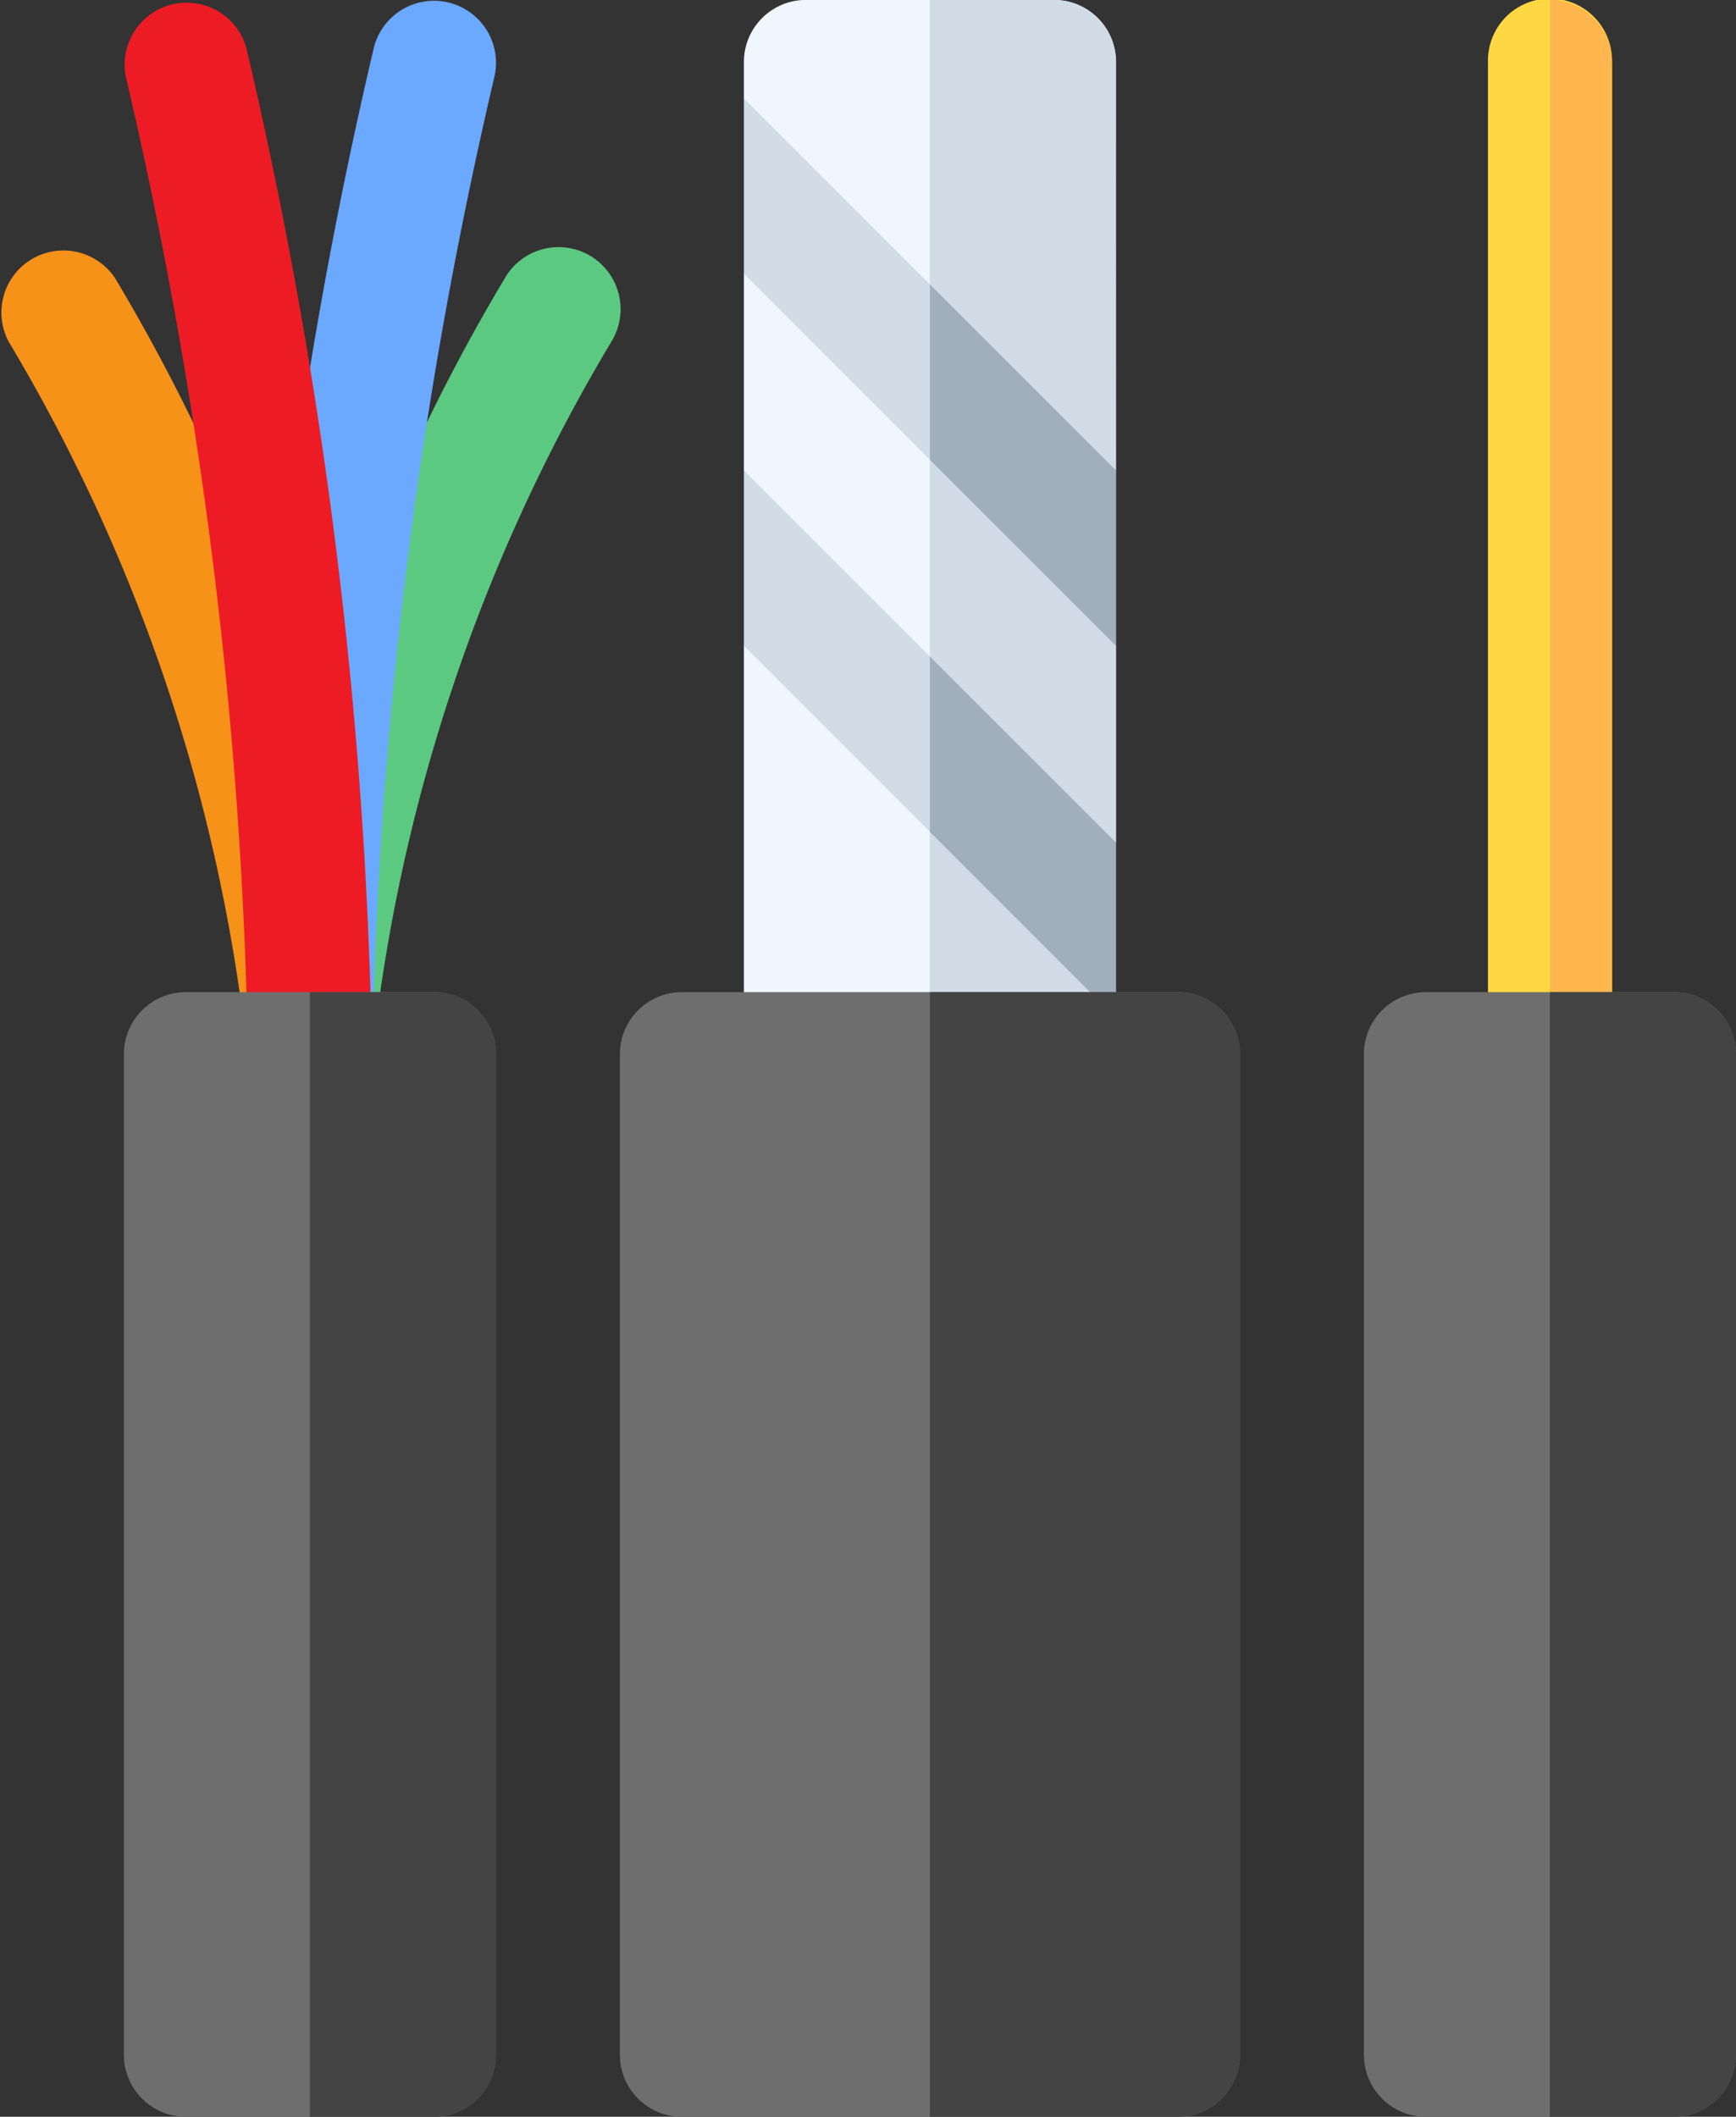
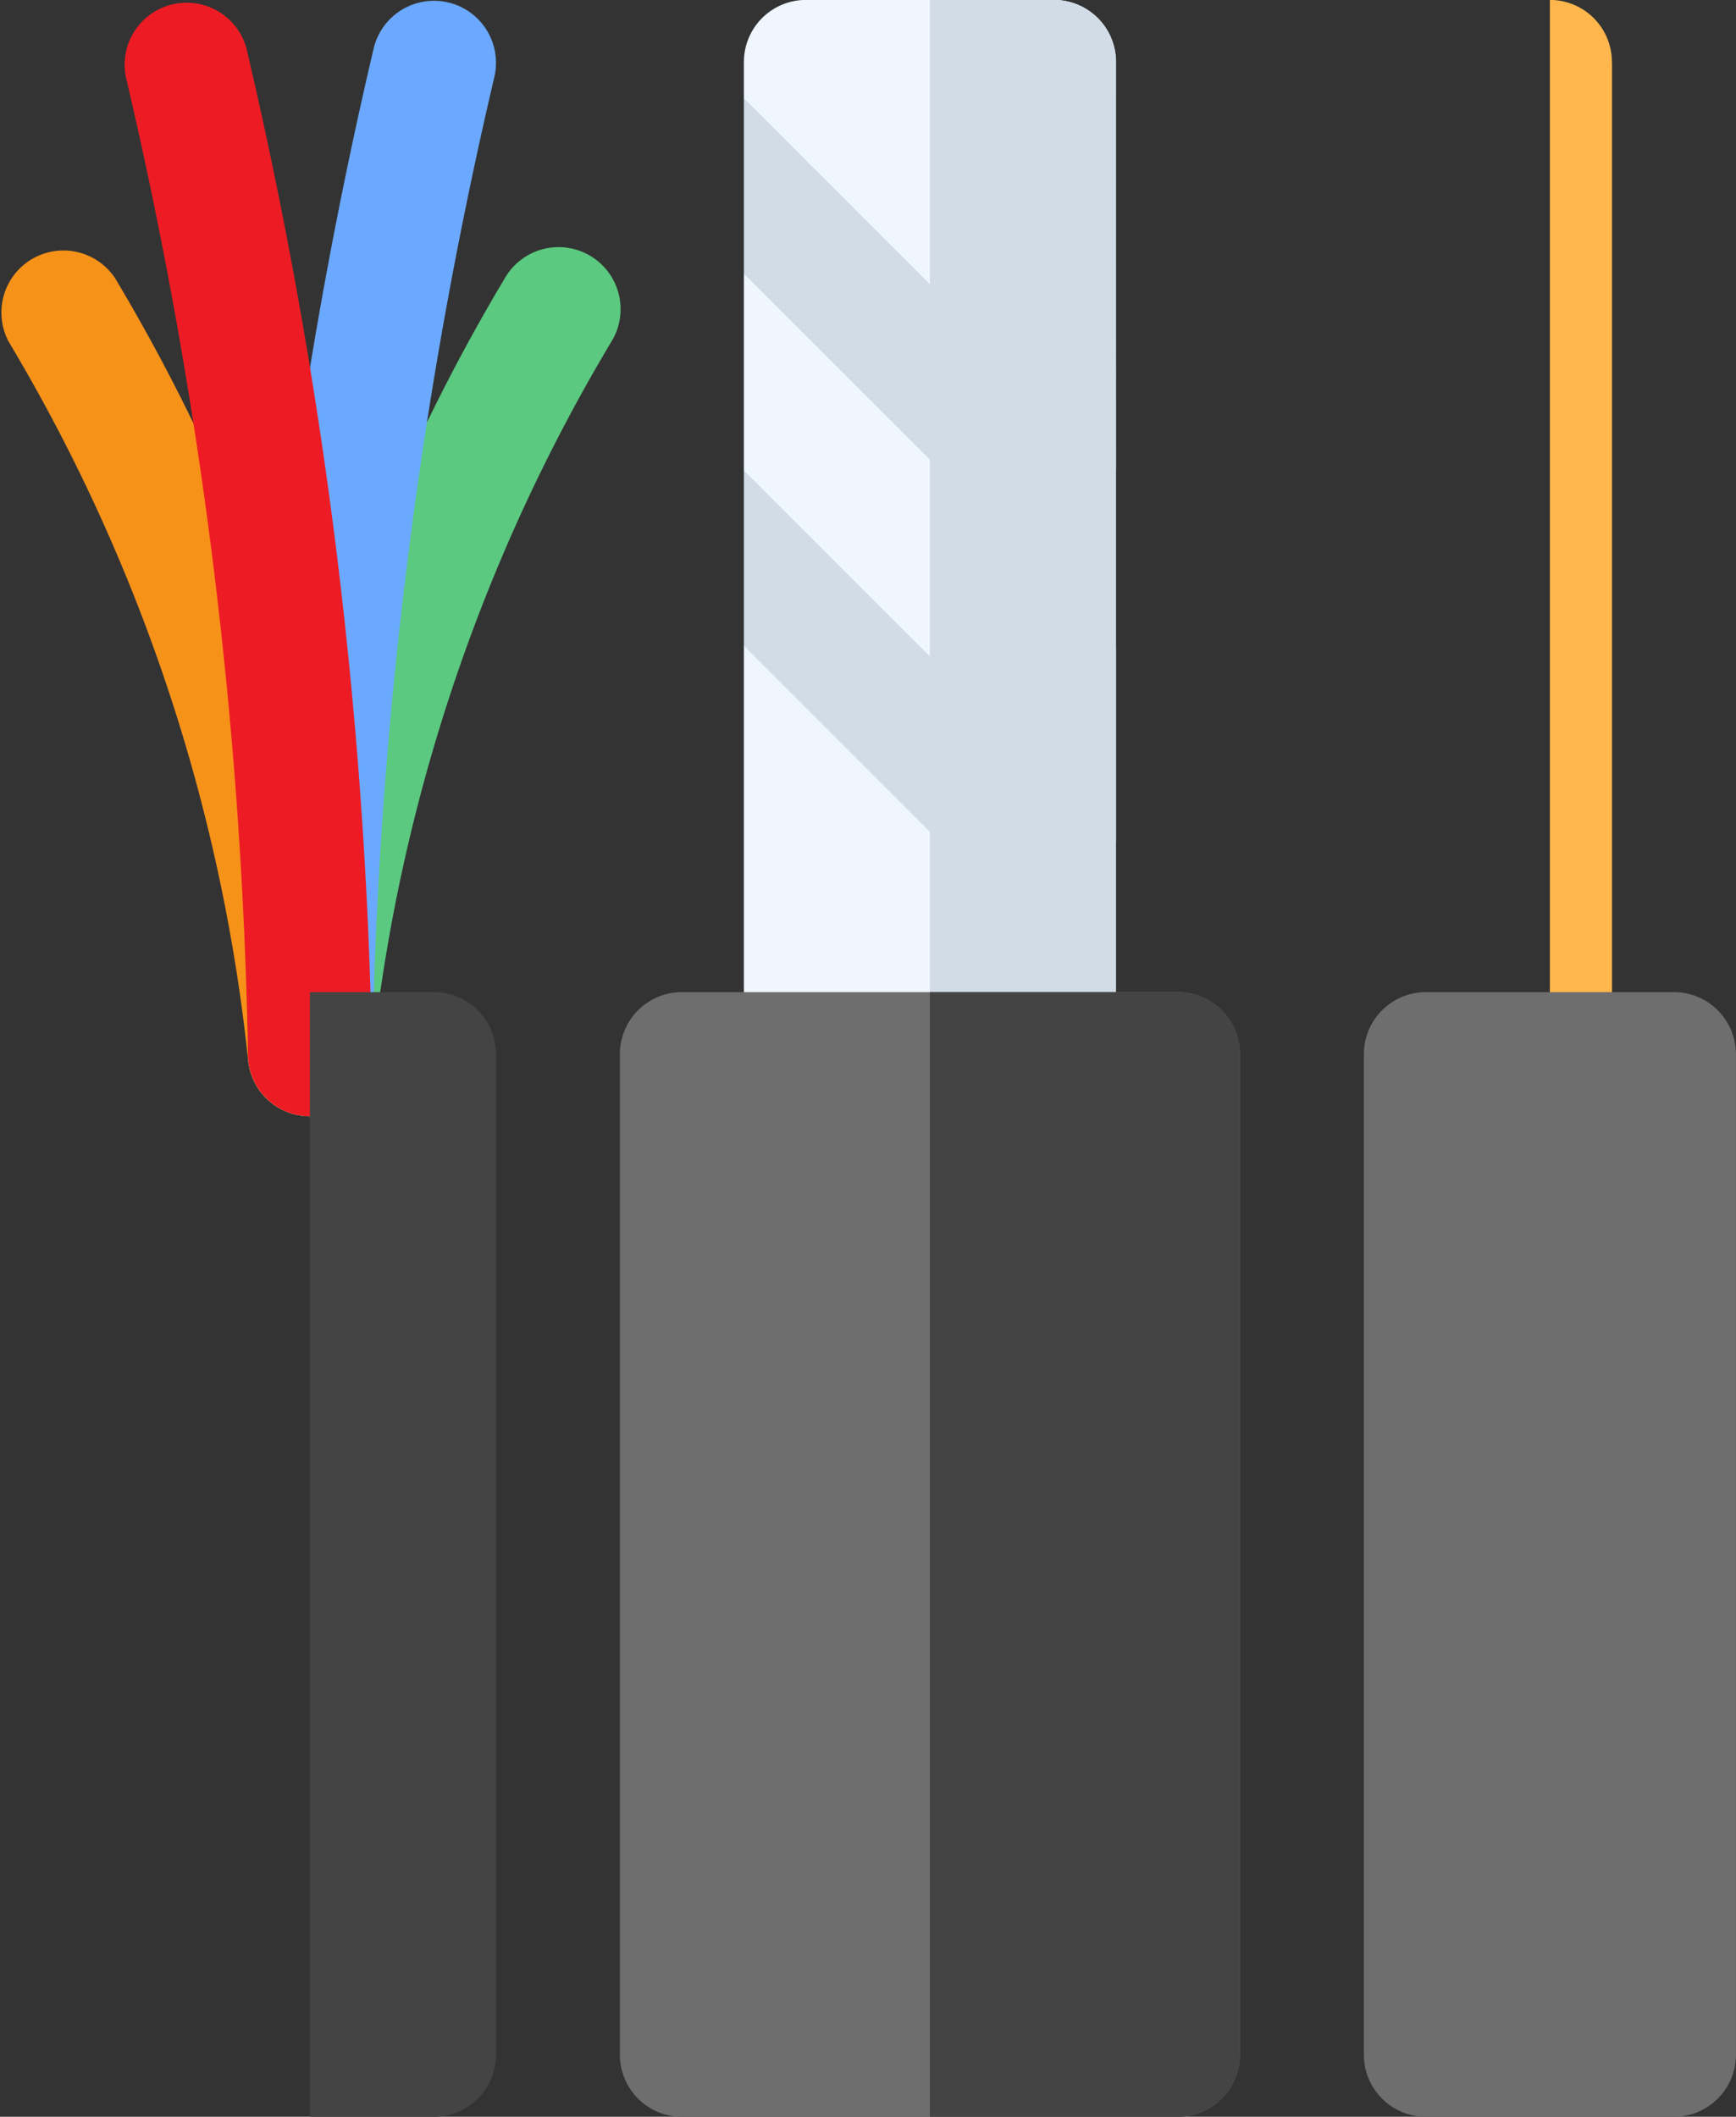
<svg xmlns="http://www.w3.org/2000/svg" width="48.262" height="58.834" viewBox="0 0 48.262 58.834">
  <rect x="0" y="0" width="48.262" height="58.834" fill="#333333" stroke="none" />
  <g id="Group_5701" data-name="Group 5701" transform="translate(-46.001 0)">
    <path id="Path_11991" data-name="Path 11991" d="M107.726,84.131a1.755,1.755,0,0,1-.179-.009,1.724,1.724,0,0,1-1.537-1.892,52.32,52.32,0,0,1,7.131-21.393,1.724,1.724,0,1,1,2.956,1.774,48.846,48.846,0,0,0-6.658,19.974A1.724,1.724,0,0,1,107.726,84.131Z" transform="translate(-53.105 -53.105)" fill="#5bc980" />
    <path id="Path_11992" data-name="Path 11992" d="M107.727,31.026H107.7A1.724,1.724,0,0,1,106,29.272,132.4,132.4,0,0,1,109.5,1.33a1.724,1.724,0,0,1,3.356.79,128.948,128.948,0,0,0-3.4,27.214A1.724,1.724,0,0,1,107.727,31.026Z" transform="translate(-53.107 0)" fill="#6aa9ff" />
    <path id="Path_11993" data-name="Path 11993" d="M54.617,84.131A1.724,1.724,0,0,1,52.9,82.584,48.847,48.847,0,0,0,46.247,62.61,1.724,1.724,0,0,1,49.2,60.837,52.32,52.32,0,0,1,56.334,82.23a1.725,1.725,0,0,1-1.717,1.9Z" transform="translate(0 -53.105)" fill="#f79219" />
    <path id="Path_11994" data-name="Path 11994" d="M81.17,31.026a1.724,1.724,0,0,1-1.723-1.693,128.937,128.937,0,0,0-3.4-27.214A1.724,1.724,0,0,1,79.4,1.33a132.4,132.4,0,0,1,3.493,27.942A1.724,1.724,0,0,1,81.2,31.026H81.17Z" transform="translate(-26.551 0)" fill="#ed1c24" />
    <path id="Path_11995" data-name="Path 11995" d="M236.345,13.077l-1.673.178,1.673,4.7v5.465l-1.315.842,1.205,3.925a1.726,1.726,0,0,1-1.614,1.118h-6.895A1.724,1.724,0,0,1,226,27.581V17.954l1.085-1.354L226,13.077V7.612l1.085-2.068L226,2.736V1.727A1.724,1.724,0,0,1,227.727,0h6.895a1.724,1.724,0,0,1,1.724,1.724Z" transform="translate(-159.318 -0.002)" fill="#eff6fe" />
    <path id="Path_11996" data-name="Path 11996" d="M276.174,13.077l-1.673.178,1.673,4.7v5.465l-1.315.842,1.205,3.925A1.726,1.726,0,0,1,274.45,29.3H271V0h3.447a1.724,1.724,0,0,1,1.724,1.724Z" transform="translate(-199.148 -0.002)" fill="#d2dce7" />
    <path id="Path_11997" data-name="Path 11997" d="M236.345,34.125V39L226,28.66V23.783Zm0,10.342v4.162a1.736,1.736,0,0,1-.109.606L226,39V34.125Z" transform="translate(-159.318 -21.05)" fill="#d2dce7" />
-     <path id="Path_11998" data-name="Path 11998" d="M276.174,73.954v4.877L271,73.66V68.783ZM271,79.125l5.171,5.171v4.162a1.737,1.737,0,0,1-.109.606L271,84Z" transform="translate(-199.148 -60.879)" fill="#a1aebc" />
-     <path id="Path_11999" data-name="Path 11999" d="M409.45,1.727V29.3a1.724,1.724,0,1,1-3.447,0V1.727a1.724,1.724,0,1,1,3.447,0Z" transform="translate(-318.635 -0.002)" fill="#fed843" />
    <path id="Path_12000" data-name="Path 12000" d="M422.727,1.727V29.3A1.724,1.724,0,0,1,421,31.028V0a1.724,1.724,0,0,1,1.724,1.724Z" transform="translate(-331.911 -0.002)" fill="#ffb64c" />
    <path id="Path_12001" data-name="Path 12001" d="M384.621,240h-6.895A1.724,1.724,0,0,0,376,241.727v27.808a1.724,1.724,0,0,0,1.724,1.724h6.895a1.724,1.724,0,0,0,1.724-1.724V241.727A1.724,1.724,0,0,0,384.621,240Z" transform="translate(-292.082 -212.424)" fill="#6e6e6e" />
-     <path id="Path_12002" data-name="Path 12002" d="M426.174,241.727v27.808a1.724,1.724,0,0,1-1.724,1.724H421V240h3.447A1.724,1.724,0,0,1,426.174,241.727Z" transform="translate(-331.911 -212.424)" fill="#444" />
-     <path id="Path_12003" data-name="Path 12003" d="M84.621,240H77.727A1.724,1.724,0,0,0,76,241.727v27.808a1.724,1.724,0,0,0,1.724,1.724h6.895a1.724,1.724,0,0,0,1.724-1.724V241.727A1.724,1.724,0,0,0,84.621,240Z" transform="translate(-26.555 -212.424)" fill="#6e6e6e" />
    <path id="Path_12004" data-name="Path 12004" d="M126.174,241.727v27.808a1.724,1.724,0,0,1-1.724,1.724H121V240h3.447A1.724,1.724,0,0,1,126.174,241.727Z" transform="translate(-66.384 -212.424)" fill="#444" />
    <path id="Path_12005" data-name="Path 12005" d="M211.516,240H197.727A1.724,1.724,0,0,0,196,241.727v27.808a1.724,1.724,0,0,0,1.724,1.724h13.789a1.724,1.724,0,0,0,1.724-1.724V241.727A1.724,1.724,0,0,0,211.516,240Z" transform="translate(-132.766 -212.424)" fill="#6e6e6e" />
    <path id="Path_12006" data-name="Path 12006" d="M279.621,241.727v27.808a1.724,1.724,0,0,1-1.724,1.724H271V240H277.9A1.724,1.724,0,0,1,279.621,241.727Z" transform="translate(-199.148 -212.424)" fill="#444" />
  </g>
</svg>